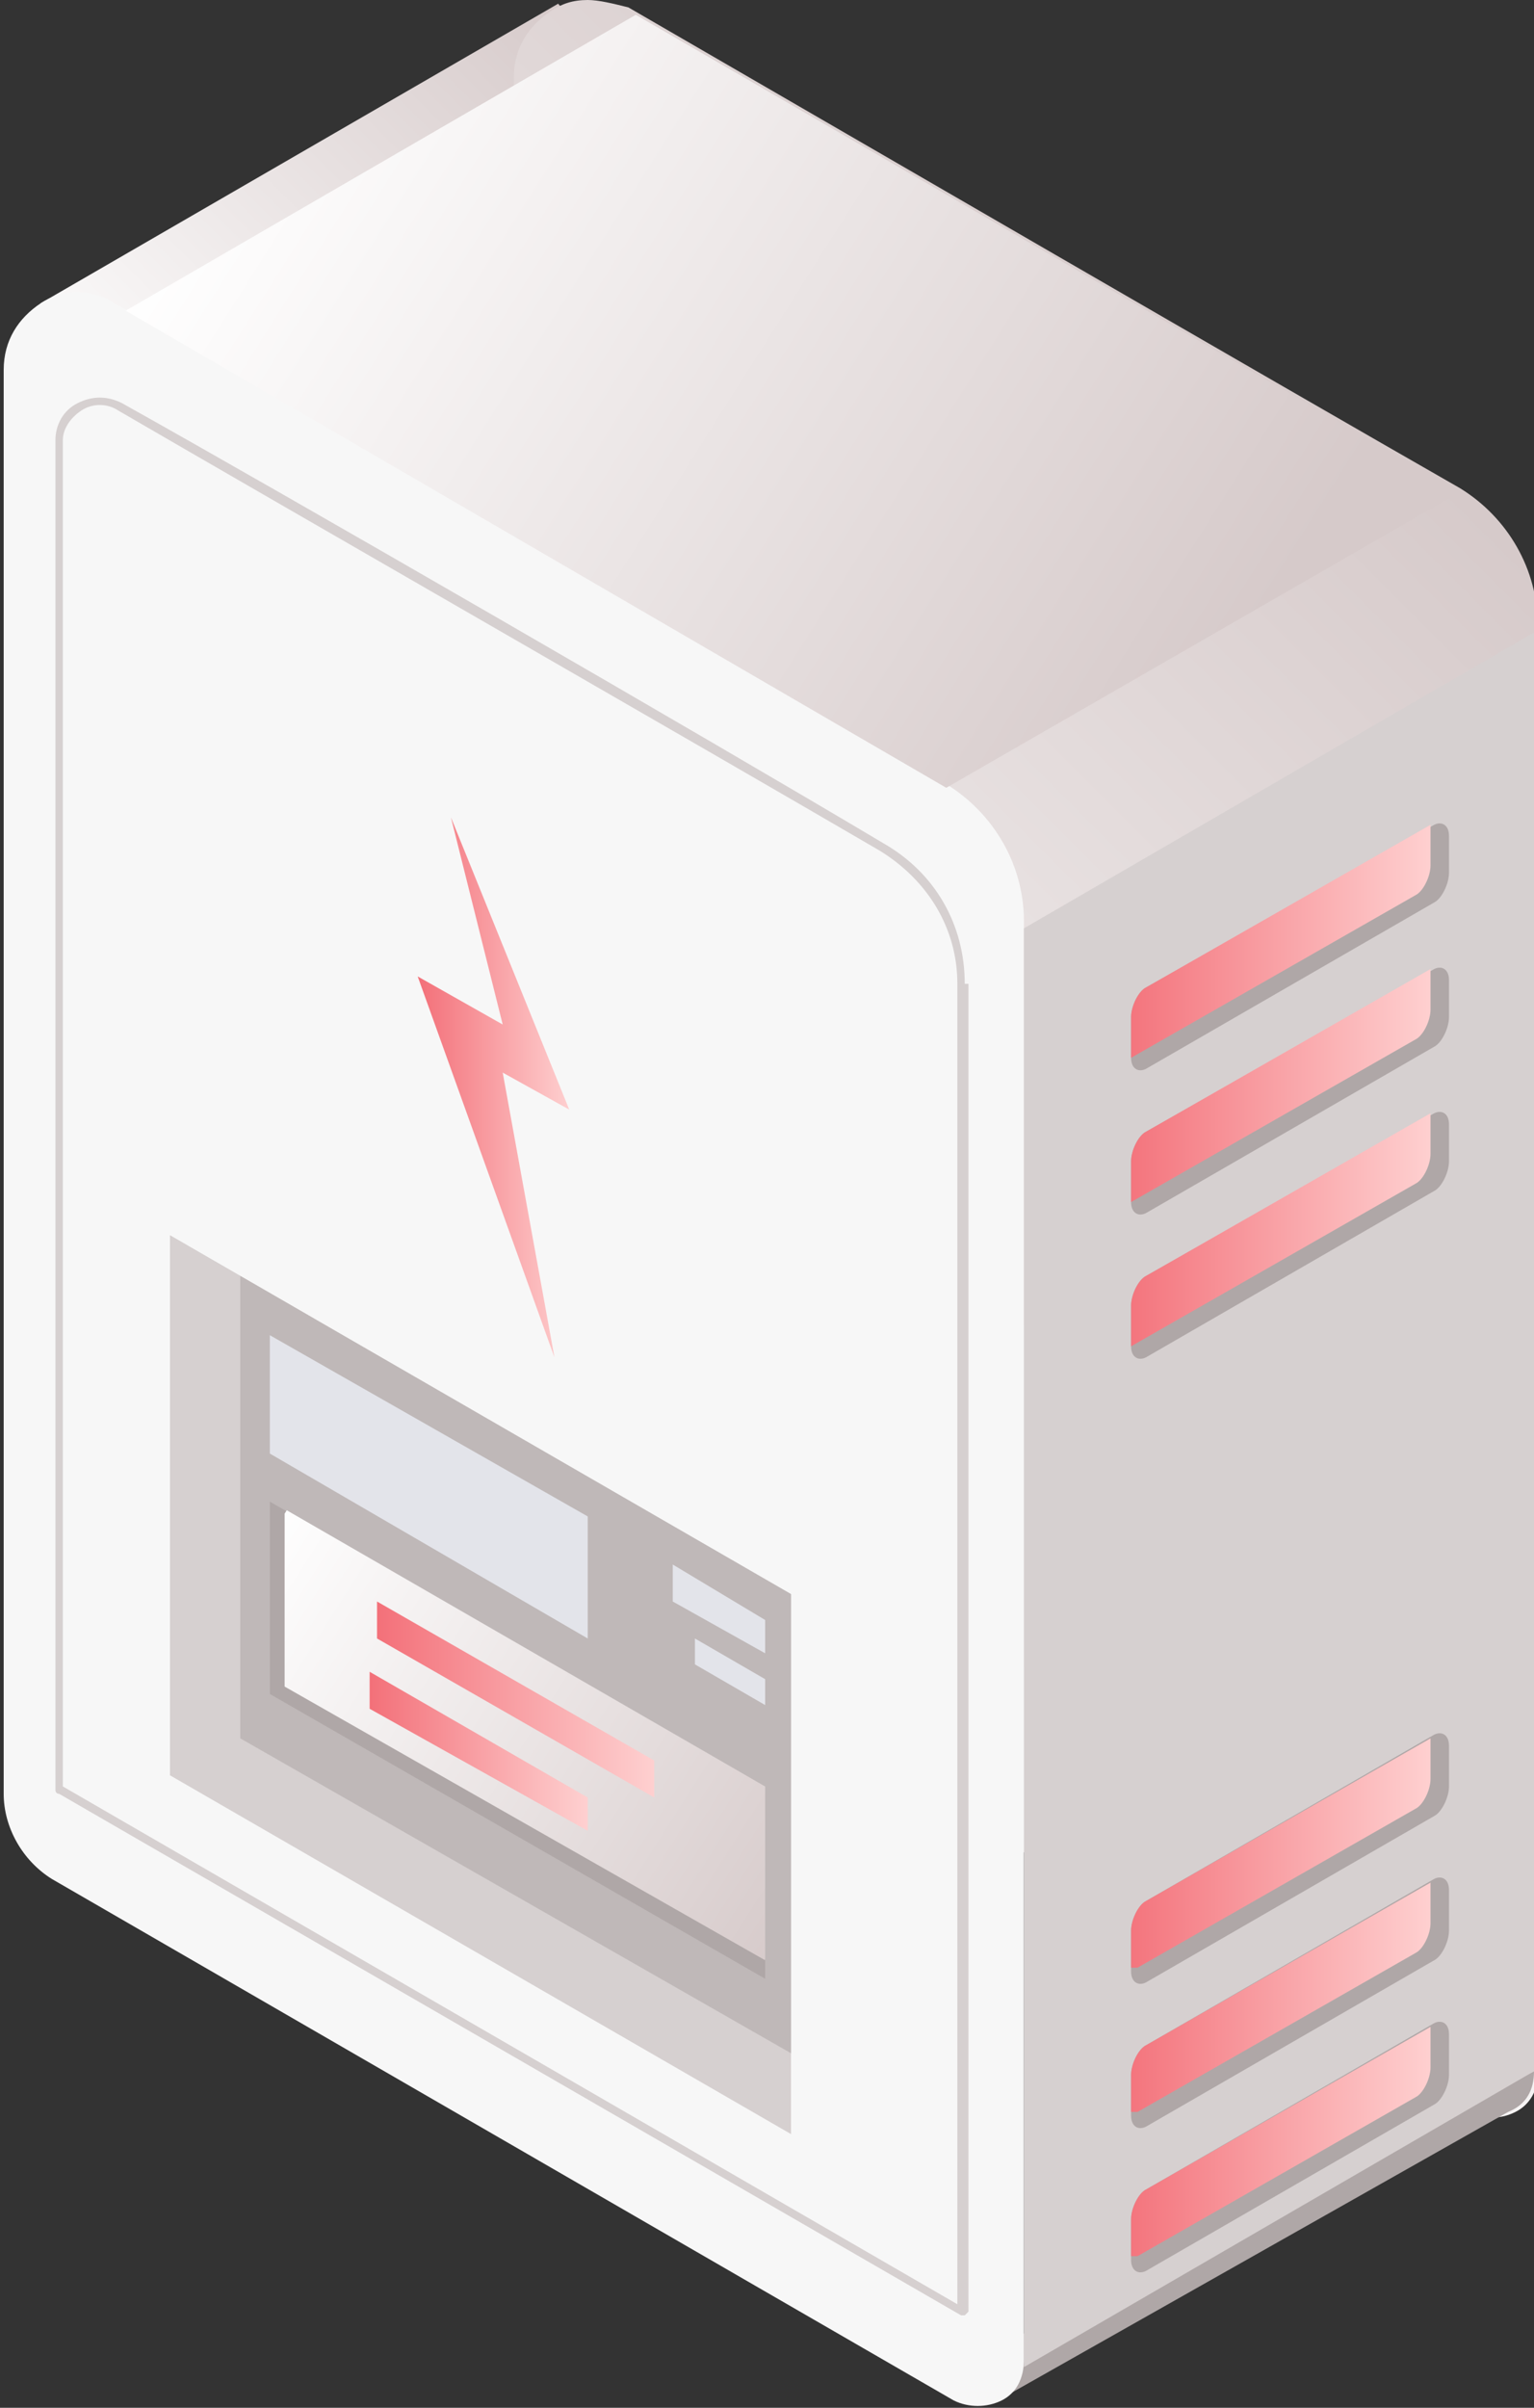
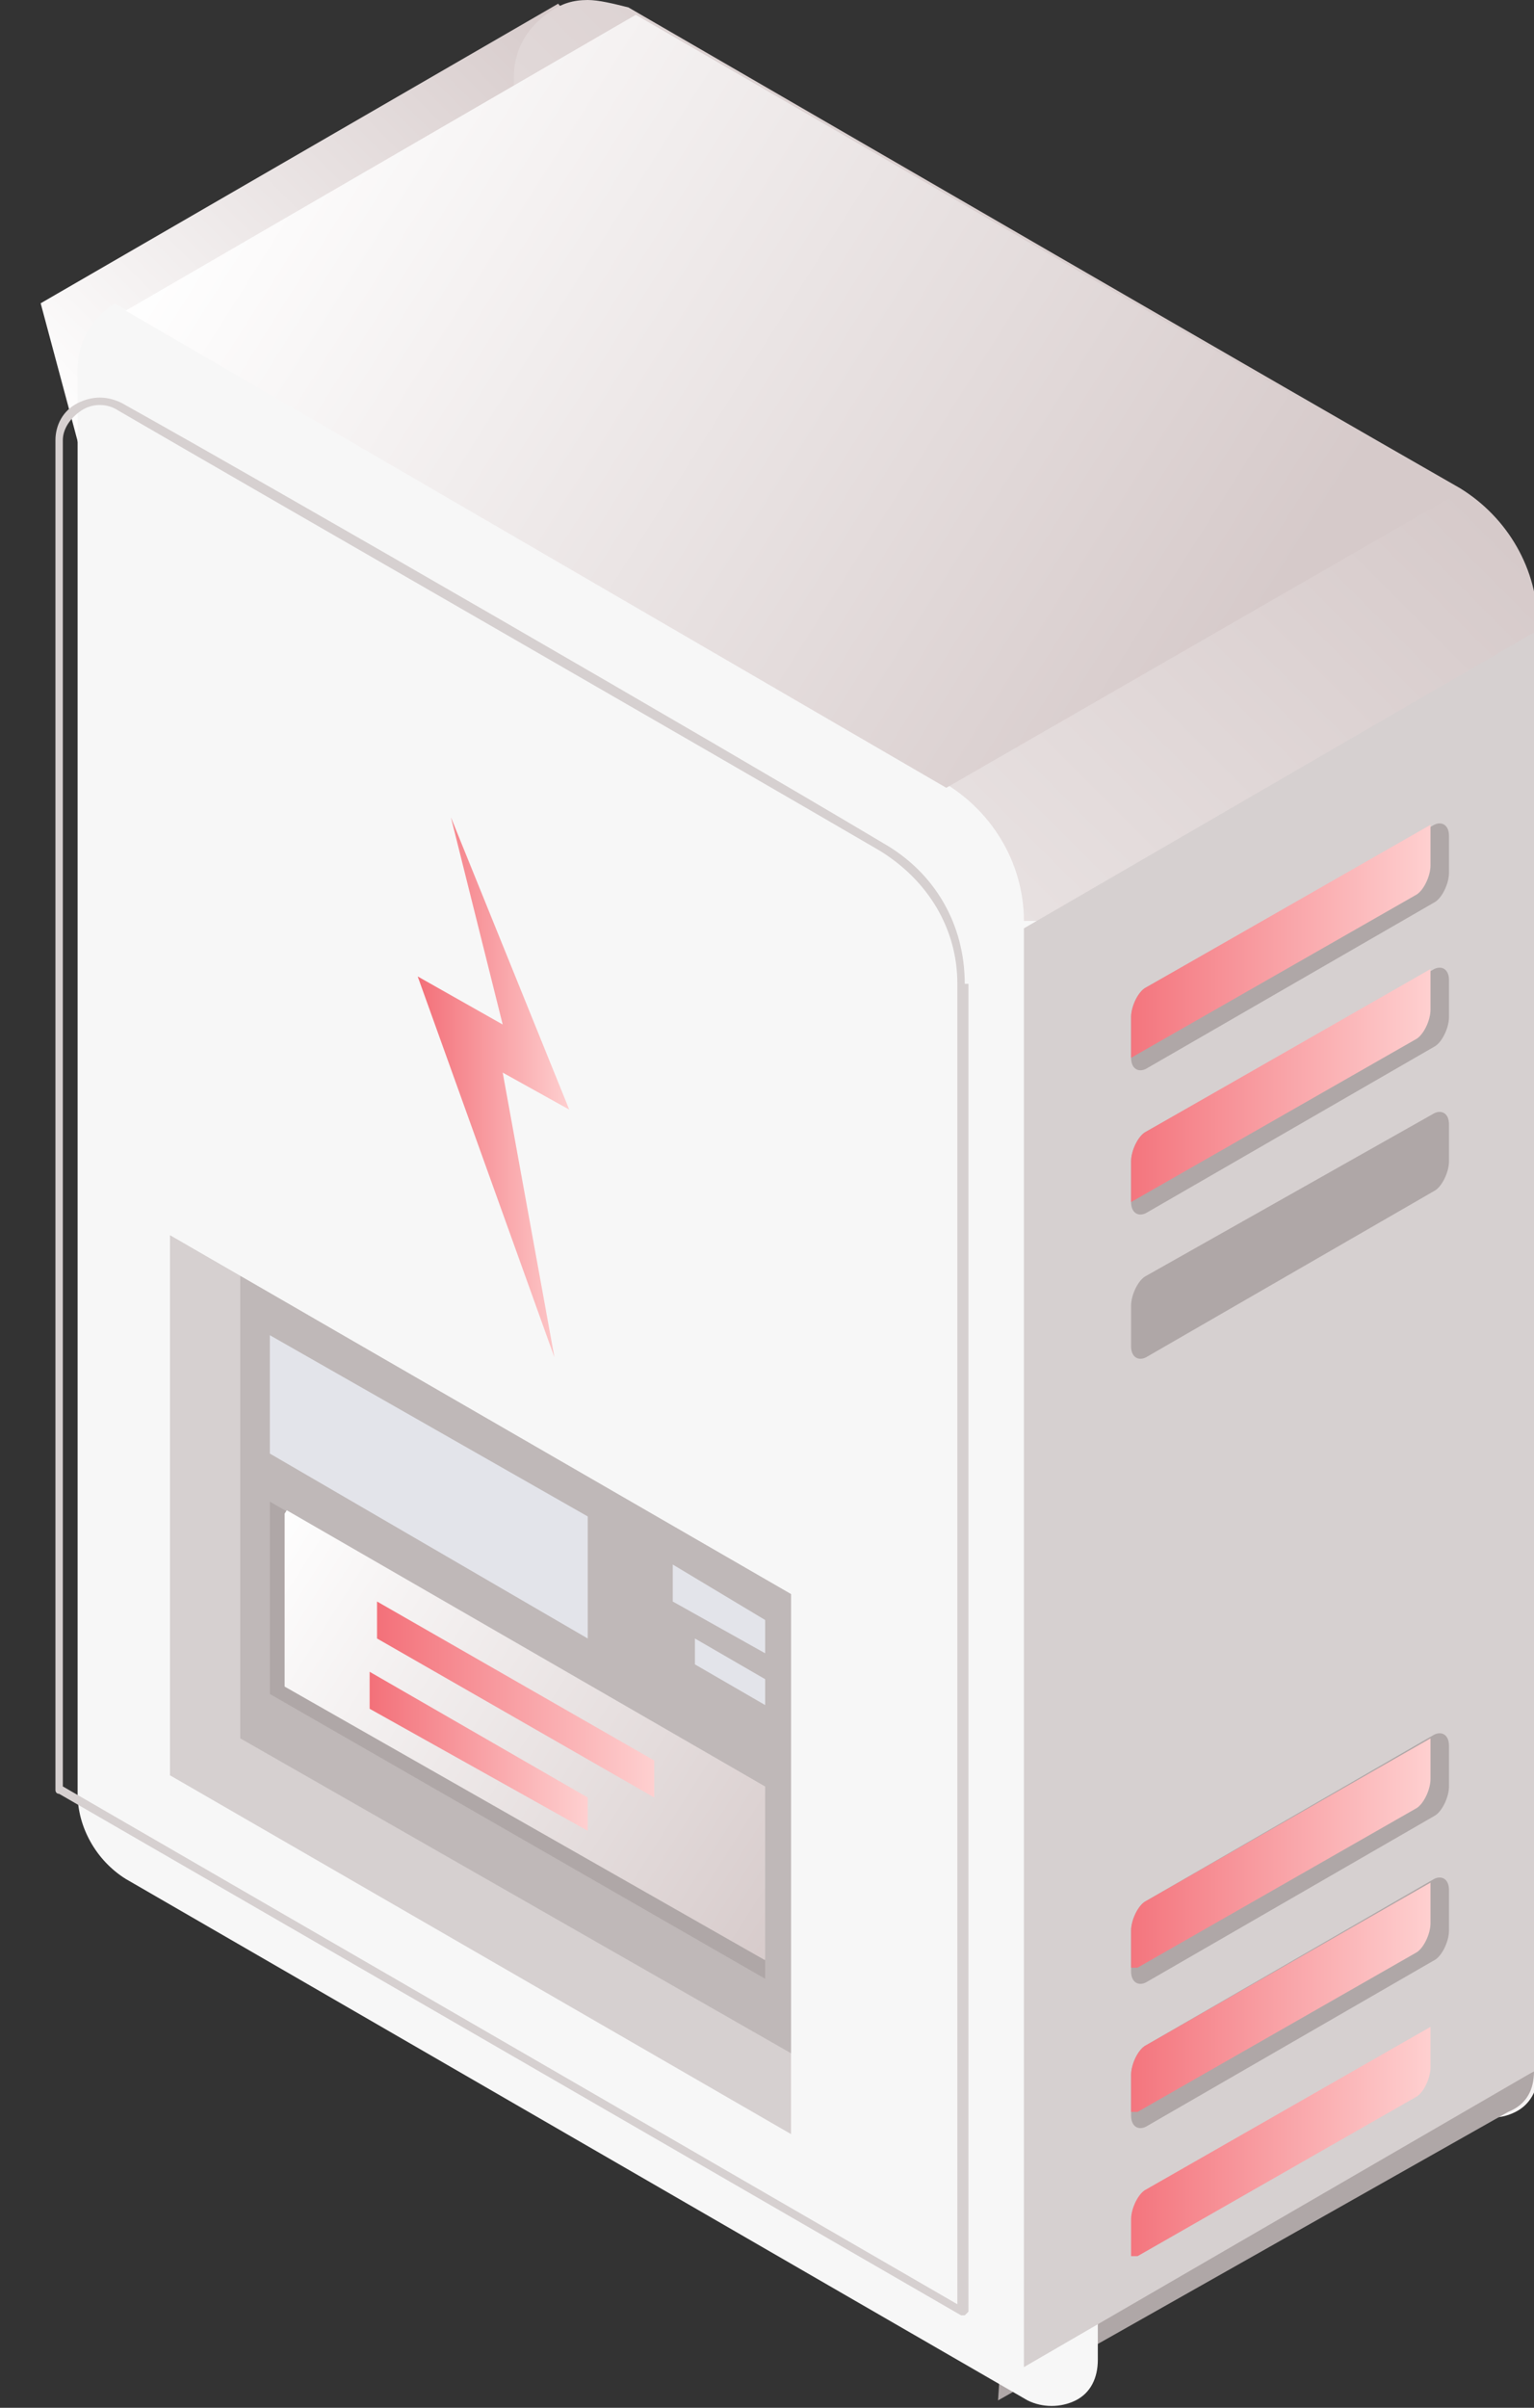
<svg xmlns="http://www.w3.org/2000/svg" xmlns:xlink="http://www.w3.org/1999/xlink" version="1.1" id="图层_1" x="0px" y="0px" viewBox="0 0 41.5 65.1" style="enable-background:new 0 0 41.5 65.1;" xml:space="preserve">
  <rect x="0" y="0" width="41.5" height="65.1" fill="#333333" stroke="none" />
  <style type="text/css">
	.st0{clip-path:url(#SVGID_2_);fill:url(#SVGID_3_);}
	.st1{clip-path:url(#SVGID_5_);fill:url(#SVGID_6_);}
	.st2{clip-path:url(#SVGID_8_);fill-rule:evenodd;clip-rule:evenodd;fill:#AFA7A7;}
	.st3{clip-path:url(#SVGID_8_);fill-rule:evenodd;clip-rule:evenodd;fill:#F7F7F7;}
	.st4{clip-path:url(#SVGID_10_);fill:url(#SVGID_11_);}
	.st5{clip-path:url(#SVGID_13_);fill-rule:evenodd;clip-rule:evenodd;fill:#D6D0D0;}
	.st6{clip-path:url(#SVGID_15_);fill:url(#SVGID_16_);}
	.st7{clip-path:url(#SVGID_18_);fill-rule:evenodd;clip-rule:evenodd;fill:#D6D0D0;}
	.st8{clip-path:url(#SVGID_20_);fill-rule:evenodd;clip-rule:evenodd;fill:#D6D0D0;}
	.st9{clip-path:url(#SVGID_20_);fill-rule:evenodd;clip-rule:evenodd;fill:#BFB8B8;}
	.st10{clip-path:url(#SVGID_22_);fill-rule:evenodd;clip-rule:evenodd;fill:#AFA7A7;}
	.st11{clip-path:url(#SVGID_24_);fill:url(#SVGID_25_);}
	.st12{clip-path:url(#SVGID_27_);fill-rule:evenodd;clip-rule:evenodd;fill:#AFA7A7;}
	.st13{clip-path:url(#SVGID_29_);fill:url(#SVGID_30_);}
	.st14{clip-path:url(#SVGID_32_);fill-rule:evenodd;clip-rule:evenodd;fill:#AFA7A7;}
	.st15{clip-path:url(#SVGID_34_);fill:url(#SVGID_35_);}
	.st16{clip-path:url(#SVGID_37_);fill-rule:evenodd;clip-rule:evenodd;fill:#AFA7A7;}
	.st17{clip-path:url(#SVGID_39_);fill:url(#SVGID_40_);}
	.st18{clip-path:url(#SVGID_42_);fill-rule:evenodd;clip-rule:evenodd;fill:#AFA7A7;}
	.st19{clip-path:url(#SVGID_44_);fill:url(#SVGID_45_);}
	.st20{clip-path:url(#SVGID_47_);fill-rule:evenodd;clip-rule:evenodd;fill:#AFA7A7;}
	.st21{clip-path:url(#SVGID_49_);fill:url(#SVGID_50_);}
	.st22{clip-path:url(#SVGID_52_);fill-rule:evenodd;clip-rule:evenodd;fill:#E3E4EA;}
	.st23{clip-path:url(#SVGID_52_);fill-rule:evenodd;clip-rule:evenodd;fill:#AFA7A7;}
	.st24{clip-path:url(#SVGID_54_);fill:url(#SVGID_55_);}
	.st25{clip-path:url(#SVGID_57_);fill-rule:evenodd;clip-rule:evenodd;fill:#E3E4EA;}
	.st26{clip-path:url(#SVGID_59_);fill:url(#SVGID_60_);}
	.st27{clip-path:url(#SVGID_62_);fill:url(#SVGID_63_);}
</style>
  <g>
    <defs>
      <polygon id="SVGID_1_" points="1.1,8.2 15.1,0.1 18,3.6 2.2,12.3   " />
    </defs>
    <clipPath id="SVGID_2_">
      <use xlink:href="#SVGID_1_" style="overflow:visible;" />
    </clipPath>
    <linearGradient id="SVGID_3_" gradientUnits="userSpaceOnUse" x1="0" y1="65.083" x2="1" y2="65.083" gradientTransform="matrix(12.52 -12.52 -12.52 -12.52 817.653 827.77)">
      <stop offset="0" style="stop-color:#FFFFFF" />
      <stop offset="1" style="stop-color:#D6CACA" />
    </linearGradient>
    <polygon class="st0" points="-5,6.2 9.5,-8.3 24.1,6.2 9.5,20.8  " />
  </g>
  <g>
    <defs>
      <path id="SVGID_4_" d="M15.9,0c-0.4,0-0.7,0.1-1,0.3c-0.6,0.4-1,1-1,1.8v40c0,0,19.9,11.5,25.9,15c0.4,0.2,0.8,0.2,1.2,0    c0.4-0.2,0.6-0.6,0.6-1V16.9c0-1.5-0.8-2.9-2.1-3.7c-4.9-2.8-16.8-9.7-22.5-13C16.6,0.1,16.2,0,15.9,0z" />
    </defs>
    <clipPath id="SVGID_5_">
      <use xlink:href="#SVGID_4_" style="overflow:visible;" />
    </clipPath>
    <linearGradient id="SVGID_6_" gradientUnits="userSpaceOnUse" x1="0" y1="65.101" x2="1" y2="65.101" gradientTransform="matrix(27.279 -27.279 -27.279 -27.279 1789.918 1818.154)">
      <stop offset="0" style="stop-color:#FFFFFF" />
      <stop offset="1" style="stop-color:#D6CACA" />
    </linearGradient>
    <polygon class="st1" points="-14.8,28.6 27.7,-13.8 70.1,28.6 27.7,71.1  " />
  </g>
  <g>
    <defs>
      <rect id="SVGID_7_" y="0" width="41.5" height="65.1" />
    </defs>
    <clipPath id="SVGID_8_">
      <use xlink:href="#SVGID_7_" style="overflow:visible;" />
    </clipPath>
    <path class="st2" d="M27,64.9l13.8-7.8c0.5-0.2,0.7-0.6,0.7-1.1l-14.4,7.4L27,64.9z" />
-     <path class="st3" d="M27.7,24.9c0-1.5-0.8-2.9-2.1-3.7c-4.9-2.8-16.8-9.7-22.5-13c-0.6-0.4-1.4-0.4-2,0c-0.6,0.4-1,1-1,1.8v38.5   c0,0.9,0.5,1.8,1.3,2.3c4.5,2.6,19.2,11.1,24.4,14.1c0.4,0.2,0.9,0.2,1.3,0c0.4-0.2,0.6-0.6,0.6-1.1V24.9z" />
+     <path class="st3" d="M27.7,24.9c0-1.5-0.8-2.9-2.1-3.7c-4.9-2.8-16.8-9.7-22.5-13c-0.6,0.4-1,1-1,1.8v38.5   c0,0.9,0.5,1.8,1.3,2.3c4.5,2.6,19.2,11.1,24.4,14.1c0.4,0.2,0.9,0.2,1.3,0c0.4-0.2,0.6-0.6,0.6-1.1V24.9z" />
  </g>
  <g>
    <defs>
      <polygon id="SVGID_9_" points="13.6,27.7 11.3,26.4 15,36.7 13.6,29 15.4,30 12.2,22.1   " />
    </defs>
    <clipPath id="SVGID_10_">
      <use xlink:href="#SVGID_9_" style="overflow:visible;" />
    </clipPath>
    <linearGradient id="SVGID_11_" gradientUnits="userSpaceOnUse" x1="-1.808039e-04" y1="65.096" x2="1" y2="65.096" gradientTransform="matrix(4.104 0 0 -4.104 11.338 296.529)">
      <stop offset="0" style="stop-color:#F37079" />
      <stop offset="1" style="stop-color:#FED0D0" />
    </linearGradient>
    <rect x="11.3" y="22.1" class="st4" width="4.1" height="14.7" />
  </g>
  <g>
    <defs>
      <rect id="SVGID_12_" y="0" width="41.5" height="65.1" />
    </defs>
    <clipPath id="SVGID_13_">
      <use xlink:href="#SVGID_12_" style="overflow:visible;" />
    </clipPath>
    <path class="st5" d="M26.1,26.6c0-1.6-0.8-3-2.2-3.8C19.2,20,7.6,13.3,3.3,10.9c-0.4-0.2-0.8-0.2-1.2,0c-0.4,0.2-0.6,0.6-0.6,1   v36.5c0,0,0,0.1,0.1,0.1L26,62.6c0,0,0.1,0,0.1,0c0,0,0.1-0.1,0.1-0.1V26.6z M25.9,62.3V26.6c0-1.5-0.8-2.8-2.1-3.6   C19,20.2,7.5,13.6,3.2,11.1c-0.3-0.2-0.7-0.2-1,0c-0.3,0.2-0.5,0.5-0.5,0.8v36.4L25.9,62.3z" />
    <polygon class="st5" points="41.5,17.1 27.7,25.1 27.7,64 41.5,56  " />
  </g>
  <g>
    <defs>
      <polygon id="SVGID_14_" points="3.4,8.4 25.6,21.3 39.5,13.3 17.2,0.4   " />
    </defs>
    <clipPath id="SVGID_15_">
      <use xlink:href="#SVGID_14_" style="overflow:visible;" />
    </clipPath>
    <linearGradient id="SVGID_16_" gradientUnits="userSpaceOnUse" x1="0" y1="65.096" x2="1" y2="65.096" gradientTransform="matrix(25.56 16.418 16.418 -25.56 -1061.322 1665.75)">
      <stop offset="0" style="stop-color:#FFFFFF" />
      <stop offset="1" style="stop-color:#D6CACA" />
    </linearGradient>
    <polygon class="st6" points="13.9,-16 48.9,6.5 28.9,37.7 -6.1,15.2  " />
  </g>
  <g>
    <defs>
      <rect id="SVGID_17_" y="0" width="41.5" height="65.1" />
    </defs>
    <clipPath id="SVGID_18_">
      <use xlink:href="#SVGID_17_" style="overflow:visible;" />
    </clipPath>
    <polygon class="st7" points="21.4,43.1 4.6,33.4 4.6,48 21.4,57.7  " />
  </g>
  <g>
    <defs>
      <polygon id="SVGID_19_" points="4.6,48 21.4,57.7 21.4,43.1 4.6,33.4   " />
    </defs>
    <clipPath id="SVGID_20_">
      <use xlink:href="#SVGID_19_" style="overflow:visible;" />
    </clipPath>
    <polygon class="st8" points="8.5,30.6 4.6,32.8 4.6,48 8.5,45.8  " />
    <polygon class="st9" points="23.3,42 6.5,32.3 6.5,47 23.3,56.6  " />
  </g>
  <g>
    <defs>
      <rect id="SVGID_21_" y="0" width="41.5" height="65.1" />
    </defs>
    <clipPath id="SVGID_22_">
      <use xlink:href="#SVGID_21_" style="overflow:visible;" />
    </clipPath>
    <path class="st10" d="M39.2,47.2c0-0.3-0.2-0.4-0.4-0.3L31,51.4c-0.2,0.1-0.4,0.5-0.4,0.8v1.1c0,0.3,0.2,0.4,0.4,0.3l7.8-4.5   c0.2-0.1,0.4-0.5,0.4-0.8V47.2z" />
  </g>
  <g>
    <defs>
      <path id="SVGID_23_" d="M31,51.4c-0.2,0.1-0.4,0.5-0.4,0.8v1.1l7.7-4.4c0.2-0.1,0.4-0.5,0.4-0.8v-1.1c0,0,0,0,0,0L31,51.4z" />
    </defs>
    <clipPath id="SVGID_24_">
      <use xlink:href="#SVGID_23_" style="overflow:visible;" />
    </clipPath>
    <linearGradient id="SVGID_25_" gradientUnits="userSpaceOnUse" x1="0" y1="65.08" x2="1" y2="65.08" gradientTransform="matrix(8.592 0 0 -8.592 30.143 609.278)">
      <stop offset="0" style="stop-color:#F37079" />
      <stop offset="1" style="stop-color:#FED0D0" />
    </linearGradient>
    <rect x="30.6" y="46.9" class="st11" width="8.1" height="6.3" />
  </g>
  <g>
    <defs>
      <rect id="SVGID_26_" y="0" width="41.5" height="65.1" />
    </defs>
    <clipPath id="SVGID_27_">
      <use xlink:href="#SVGID_26_" style="overflow:visible;" />
    </clipPath>
    <path class="st12" d="M39.2,22.6c0-0.3-0.2-0.4-0.4-0.3L31,26.7c-0.2,0.1-0.4,0.5-0.4,0.8v1.1c0,0.3,0.2,0.4,0.4,0.3l7.8-4.5   c0.2-0.1,0.4-0.5,0.4-0.8V22.6z" />
  </g>
  <g>
    <defs>
      <path id="SVGID_28_" d="M31,26.7c-0.2,0.1-0.4,0.5-0.4,0.8v1.1l7.7-4.4c0.2-0.1,0.4-0.5,0.4-0.8v-1.1L31,26.7z" />
    </defs>
    <clipPath id="SVGID_29_">
      <use xlink:href="#SVGID_28_" style="overflow:visible;" />
    </clipPath>
    <linearGradient id="SVGID_30_" gradientUnits="userSpaceOnUse" x1="0" y1="65.08" x2="1" y2="65.08" gradientTransform="matrix(8.592 0 0 -8.592 30.143 584.638)">
      <stop offset="0" style="stop-color:#F37079" />
      <stop offset="1" style="stop-color:#FED0D0" />
    </linearGradient>
    <rect x="30.6" y="22.3" class="st13" width="8.1" height="6.3" />
  </g>
  <g>
    <defs>
      <rect id="SVGID_31_" y="0" width="41.5" height="65.1" />
    </defs>
    <clipPath id="SVGID_32_">
      <use xlink:href="#SVGID_31_" style="overflow:visible;" />
    </clipPath>
    <path class="st14" d="M39.2,51.1c0-0.3-0.2-0.4-0.4-0.3L31,55.3c-0.2,0.1-0.4,0.5-0.4,0.8v1.1c0,0.3,0.2,0.4,0.4,0.3l7.8-4.5   c0.2-0.1,0.4-0.5,0.4-0.8V51.1z" />
  </g>
  <g>
    <defs>
      <path id="SVGID_33_" d="M31,55.3c-0.2,0.1-0.4,0.5-0.4,0.8v1.1l7.7-4.4c0.2-0.1,0.4-0.5,0.4-0.8v-1.1L31,55.3z" />
    </defs>
    <clipPath id="SVGID_34_">
      <use xlink:href="#SVGID_33_" style="overflow:visible;" />
    </clipPath>
    <linearGradient id="SVGID_35_" gradientUnits="userSpaceOnUse" x1="0" y1="65.08" x2="1" y2="65.08" gradientTransform="matrix(8.592 0 0 -8.592 30.143 613.181)">
      <stop offset="0" style="stop-color:#F37079" />
      <stop offset="1" style="stop-color:#FED0D0" />
    </linearGradient>
    <rect x="30.6" y="50.8" class="st15" width="8.1" height="6.3" />
  </g>
  <g>
    <defs>
      <rect id="SVGID_36_" y="0" width="41.5" height="65.1" />
    </defs>
    <clipPath id="SVGID_37_">
      <use xlink:href="#SVGID_36_" style="overflow:visible;" />
    </clipPath>
    <path class="st16" d="M39.2,26.5c0-0.3-0.2-0.4-0.4-0.3L31,30.6c-0.2,0.1-0.4,0.5-0.4,0.8v1.1c0,0.3,0.2,0.4,0.4,0.3l7.8-4.5   c0.2-0.1,0.4-0.5,0.4-0.8V26.5z" />
  </g>
  <g>
    <defs>
      <path id="SVGID_38_" d="M31,30.6c-0.2,0.1-0.4,0.5-0.4,0.8v1.1l7.7-4.4c0.2-0.1,0.4-0.5,0.4-0.8v-1.1L31,30.6z" />
    </defs>
    <clipPath id="SVGID_39_">
      <use xlink:href="#SVGID_38_" style="overflow:visible;" />
    </clipPath>
    <linearGradient id="SVGID_40_" gradientUnits="userSpaceOnUse" x1="0" y1="65.08" x2="1" y2="65.08" gradientTransform="matrix(8.592 0 0 -8.592 30.143 588.542)">
      <stop offset="0" style="stop-color:#F37079" />
      <stop offset="1" style="stop-color:#FED0D0" />
    </linearGradient>
    <rect x="30.6" y="26.2" class="st17" width="8.1" height="6.3" />
  </g>
  <g>
    <defs>
-       <rect id="SVGID_41_" y="0" width="41.5" height="65.1" />
-     </defs>
+       </defs>
    <clipPath id="SVGID_42_">
      <use xlink:href="#SVGID_41_" style="overflow:visible;" />
    </clipPath>
    <path class="st18" d="M39.2,55c0-0.3-0.2-0.4-0.4-0.3L31,59.2c-0.2,0.1-0.4,0.5-0.4,0.8v1.1c0,0.3,0.2,0.4,0.4,0.3l7.8-4.5   c0.2-0.1,0.4-0.5,0.4-0.8V55z" />
  </g>
  <g>
    <defs>
      <path id="SVGID_43_" d="M31,59.2c-0.2,0.1-0.4,0.5-0.4,0.8v1.1l7.7-4.4c0.2-0.1,0.4-0.5,0.4-0.8v-1.1L31,59.2z" />
    </defs>
    <clipPath id="SVGID_44_">
      <use xlink:href="#SVGID_43_" style="overflow:visible;" />
    </clipPath>
    <linearGradient id="SVGID_45_" gradientUnits="userSpaceOnUse" x1="0" y1="65.08" x2="1" y2="65.08" gradientTransform="matrix(8.592 0 0 -8.592 30.143 617.084)">
      <stop offset="0" style="stop-color:#F37079" />
      <stop offset="1" style="stop-color:#FED0D0" />
    </linearGradient>
    <rect x="30.6" y="54.7" class="st19" width="8.1" height="6.3" />
  </g>
  <g>
    <defs>
      <rect id="SVGID_46_" y="0" width="41.5" height="65.1" />
    </defs>
    <clipPath id="SVGID_47_">
      <use xlink:href="#SVGID_46_" style="overflow:visible;" />
    </clipPath>
    <path class="st20" d="M39.2,30.4c0-0.3-0.2-0.4-0.4-0.3L31,34.5c-0.2,0.1-0.4,0.5-0.4,0.8v1.1c0,0.3,0.2,0.4,0.4,0.3l7.8-4.5   c0.2-0.1,0.4-0.5,0.4-0.8V30.4z" />
  </g>
  <g>
    <defs>
-       <path id="SVGID_48_" d="M31,34.5c-0.2,0.1-0.4,0.5-0.4,0.8v1.1l7.7-4.4c0.2-0.1,0.4-0.5,0.4-0.8v-1.1L31,34.5z" />
-     </defs>
+       </defs>
    <clipPath id="SVGID_49_">
      <use xlink:href="#SVGID_48_" style="overflow:visible;" />
    </clipPath>
    <linearGradient id="SVGID_50_" gradientUnits="userSpaceOnUse" x1="0" y1="65.08" x2="1" y2="65.08" gradientTransform="matrix(8.592 0 0 -8.592 30.143 592.445)">
      <stop offset="0" style="stop-color:#F37079" />
      <stop offset="1" style="stop-color:#FED0D0" />
    </linearGradient>
    <rect x="30.6" y="30.1" class="st21" width="8.1" height="6.3" />
  </g>
  <g>
    <defs>
      <rect id="SVGID_51_" y="0" width="41.5" height="65.1" />
    </defs>
    <clipPath id="SVGID_52_">
      <use xlink:href="#SVGID_51_" style="overflow:visible;" />
    </clipPath>
    <polygon class="st22" points="15.9,41 7.3,36.1 7.3,39.3 15.9,44.3  " />
    <polygon class="st23" points="20.7,48.3 7.3,40.6 7.3,45.8 20.7,53.5  " />
  </g>
  <g>
    <defs>
      <polygon id="SVGID_53_" points="7.7,45.6 20.7,53 20.7,48.3 7.7,40.8   " />
    </defs>
    <clipPath id="SVGID_54_">
      <use xlink:href="#SVGID_53_" style="overflow:visible;" />
    </clipPath>
    <linearGradient id="SVGID_55_" gradientUnits="userSpaceOnUse" x1="0" y1="65.085" x2="1" y2="65.085" gradientTransform="matrix(15.288 9.82 9.82 -15.288 -632.515 1037.101)">
      <stop offset="0" style="stop-color:#FFFFFF" />
      <stop offset="1" style="stop-color:#D6CACA" />
    </linearGradient>
    <polygon class="st24" points="11.5,35 26.2,44.4 16.9,58.9 2.2,49.5  " />
  </g>
  <g>
    <defs>
      <rect id="SVGID_56_" y="0" width="41.5" height="65.1" />
    </defs>
    <clipPath id="SVGID_57_">
      <use xlink:href="#SVGID_56_" style="overflow:visible;" />
    </clipPath>
    <polygon class="st25" points="20.7,43.8 18.2,42.3 18.2,43.3 20.7,44.7  " />
    <polygon class="st25" points="20.7,45.4 18.8,44.3 18.8,45 20.7,46.1  " />
  </g>
  <g>
    <defs>
      <polygon id="SVGID_58_" points="10.2,44.3 17.7,48.6 17.7,47.6 10.2,43.3   " />
    </defs>
    <clipPath id="SVGID_59_">
      <use xlink:href="#SVGID_58_" style="overflow:visible;" />
    </clipPath>
    <linearGradient id="SVGID_60_" gradientUnits="userSpaceOnUse" x1="-7.862361e-05" y1="65.096" x2="1" y2="65.096" gradientTransform="matrix(7.545 0 0 -7.545 10.176 537.081)">
      <stop offset="0" style="stop-color:#F37079" />
      <stop offset="1" style="stop-color:#FED0D0" />
    </linearGradient>
    <rect x="10.2" y="43.3" class="st26" width="7.5" height="5.3" />
  </g>
  <g>
    <defs>
      <polygon id="SVGID_61_" points="10,46.2 15.9,49.5 15.9,48.6 10,45.2   " />
    </defs>
    <clipPath id="SVGID_62_">
      <use xlink:href="#SVGID_61_" style="overflow:visible;" />
    </clipPath>
    <linearGradient id="SVGID_63_" gradientUnits="userSpaceOnUse" x1="1.866839e-05" y1="65.096" x2="1" y2="65.096" gradientTransform="matrix(5.875 0 0 -5.875 9.999 429.791)">
      <stop offset="0" style="stop-color:#F37079" />
      <stop offset="1" style="stop-color:#FED0D0" />
    </linearGradient>
    <rect x="10" y="45.2" class="st27" width="5.9" height="4.3" />
  </g>
</svg>